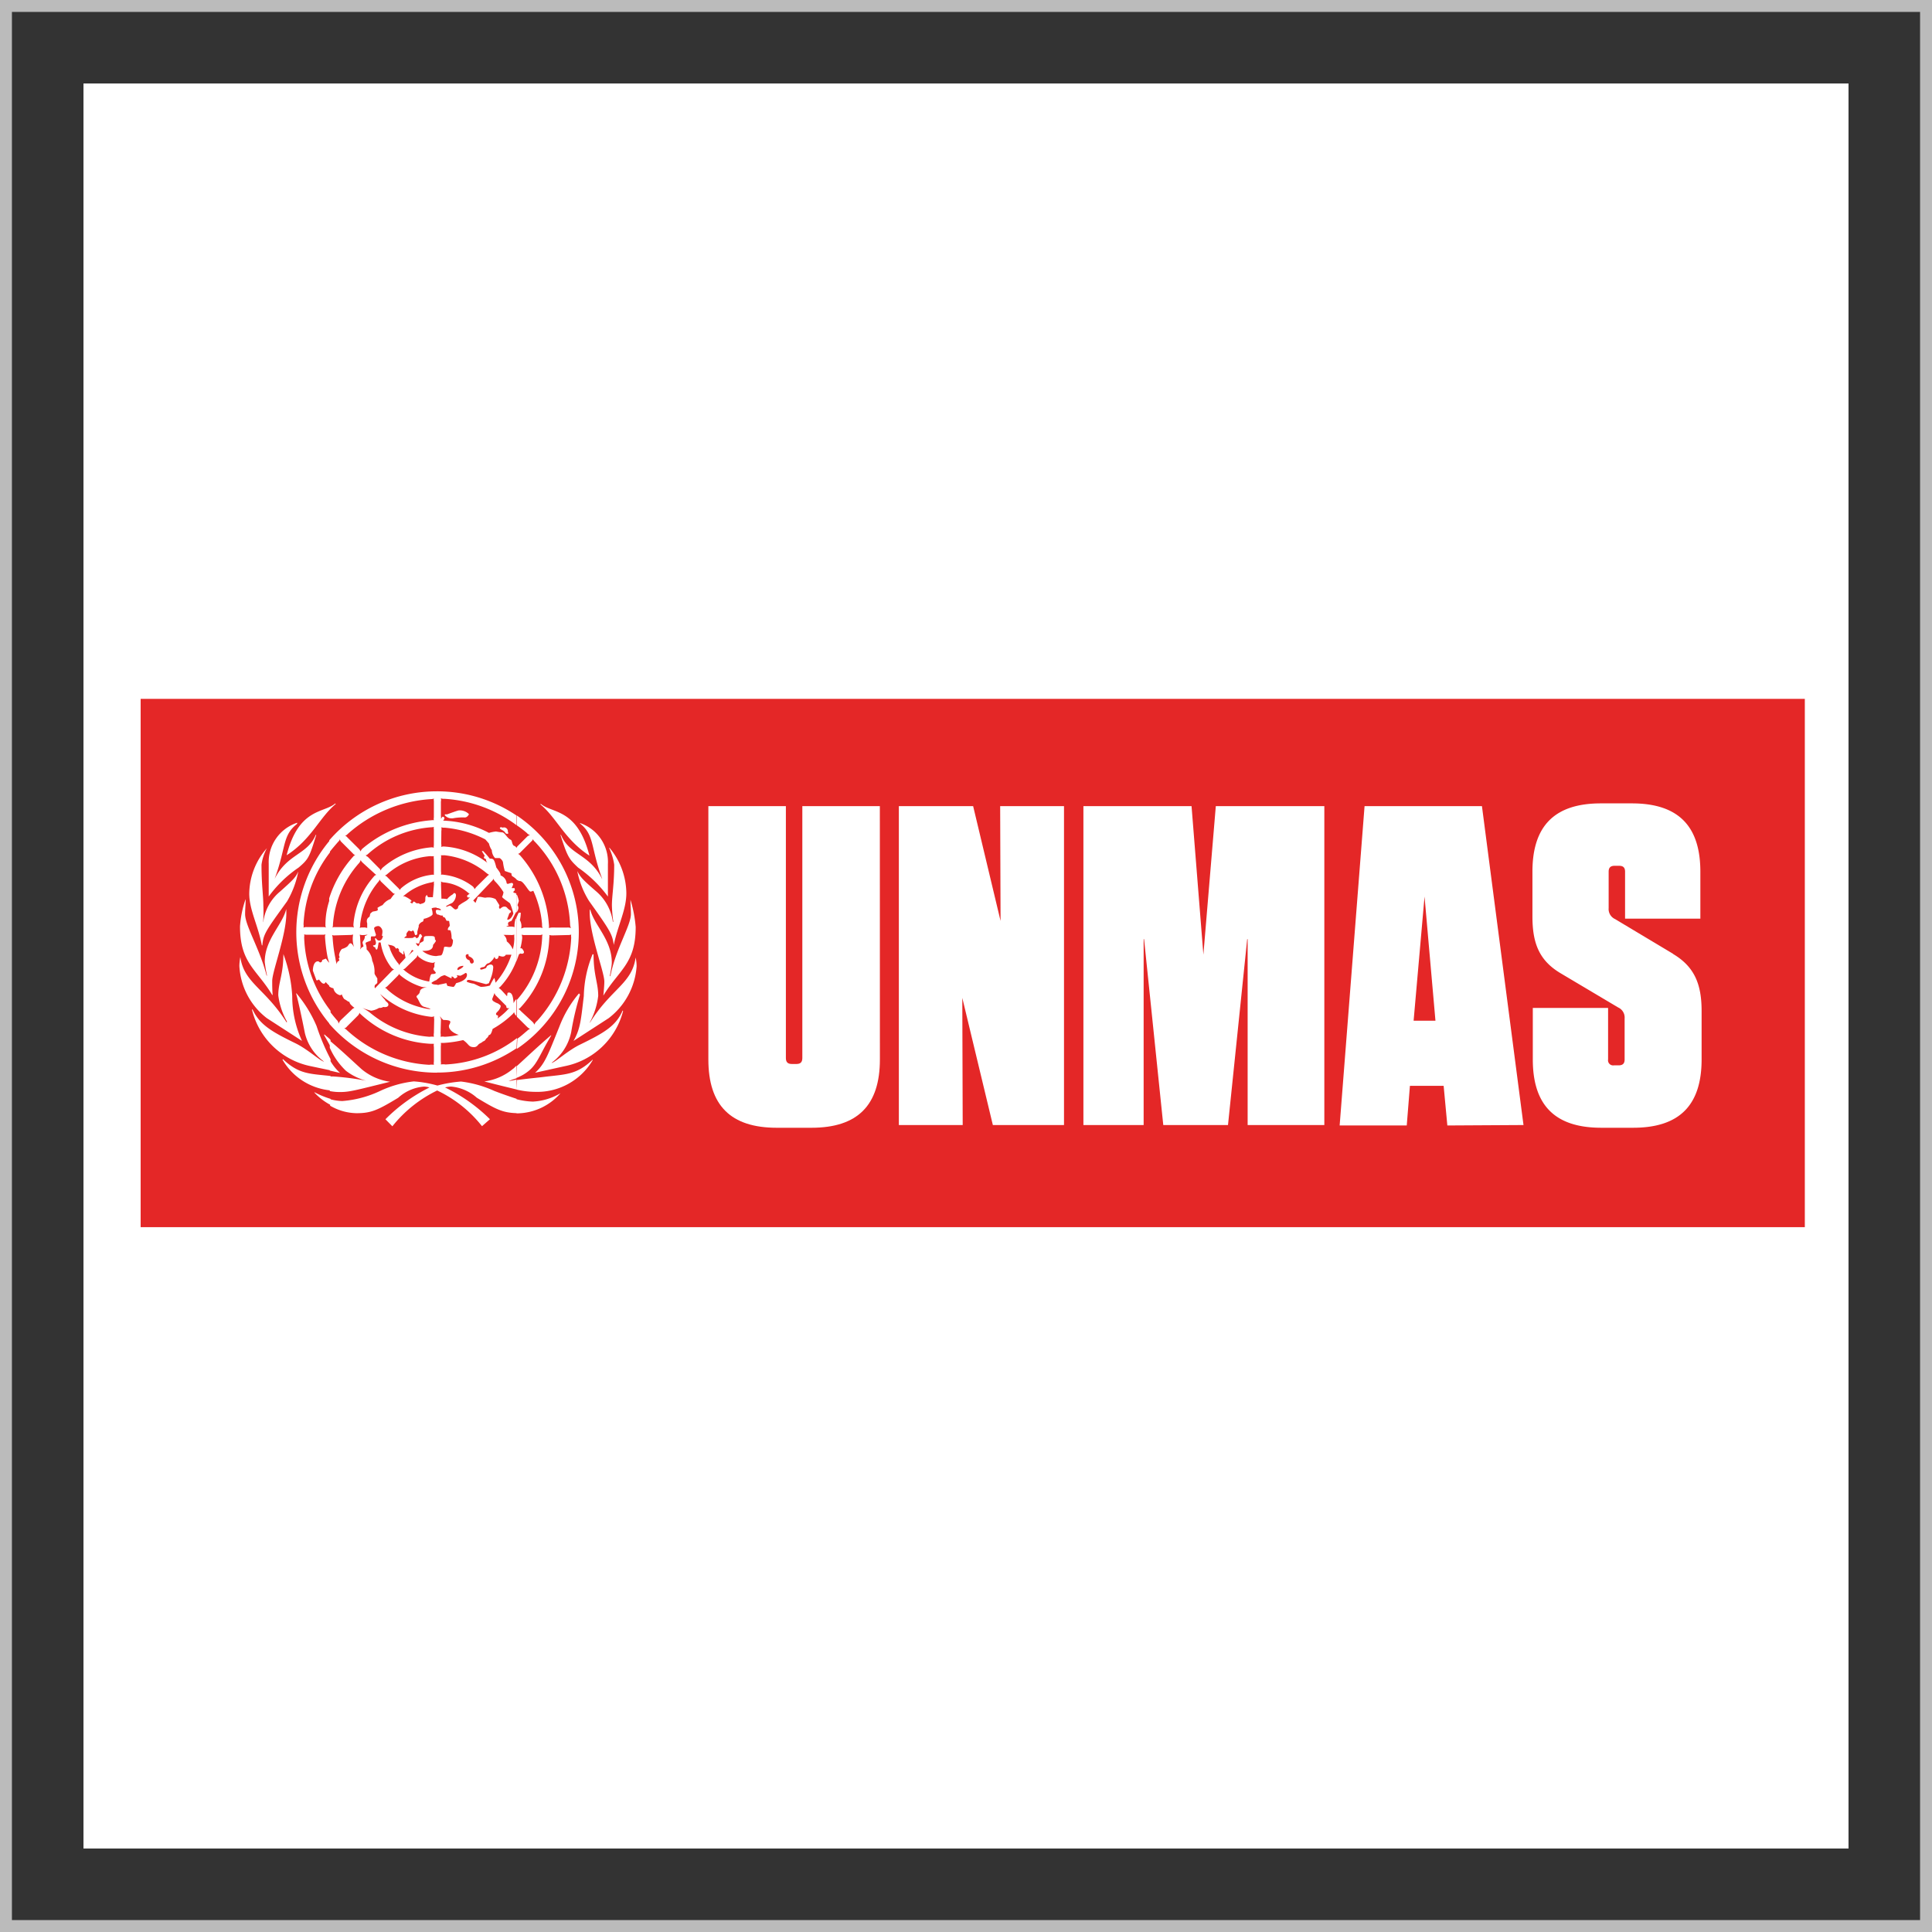
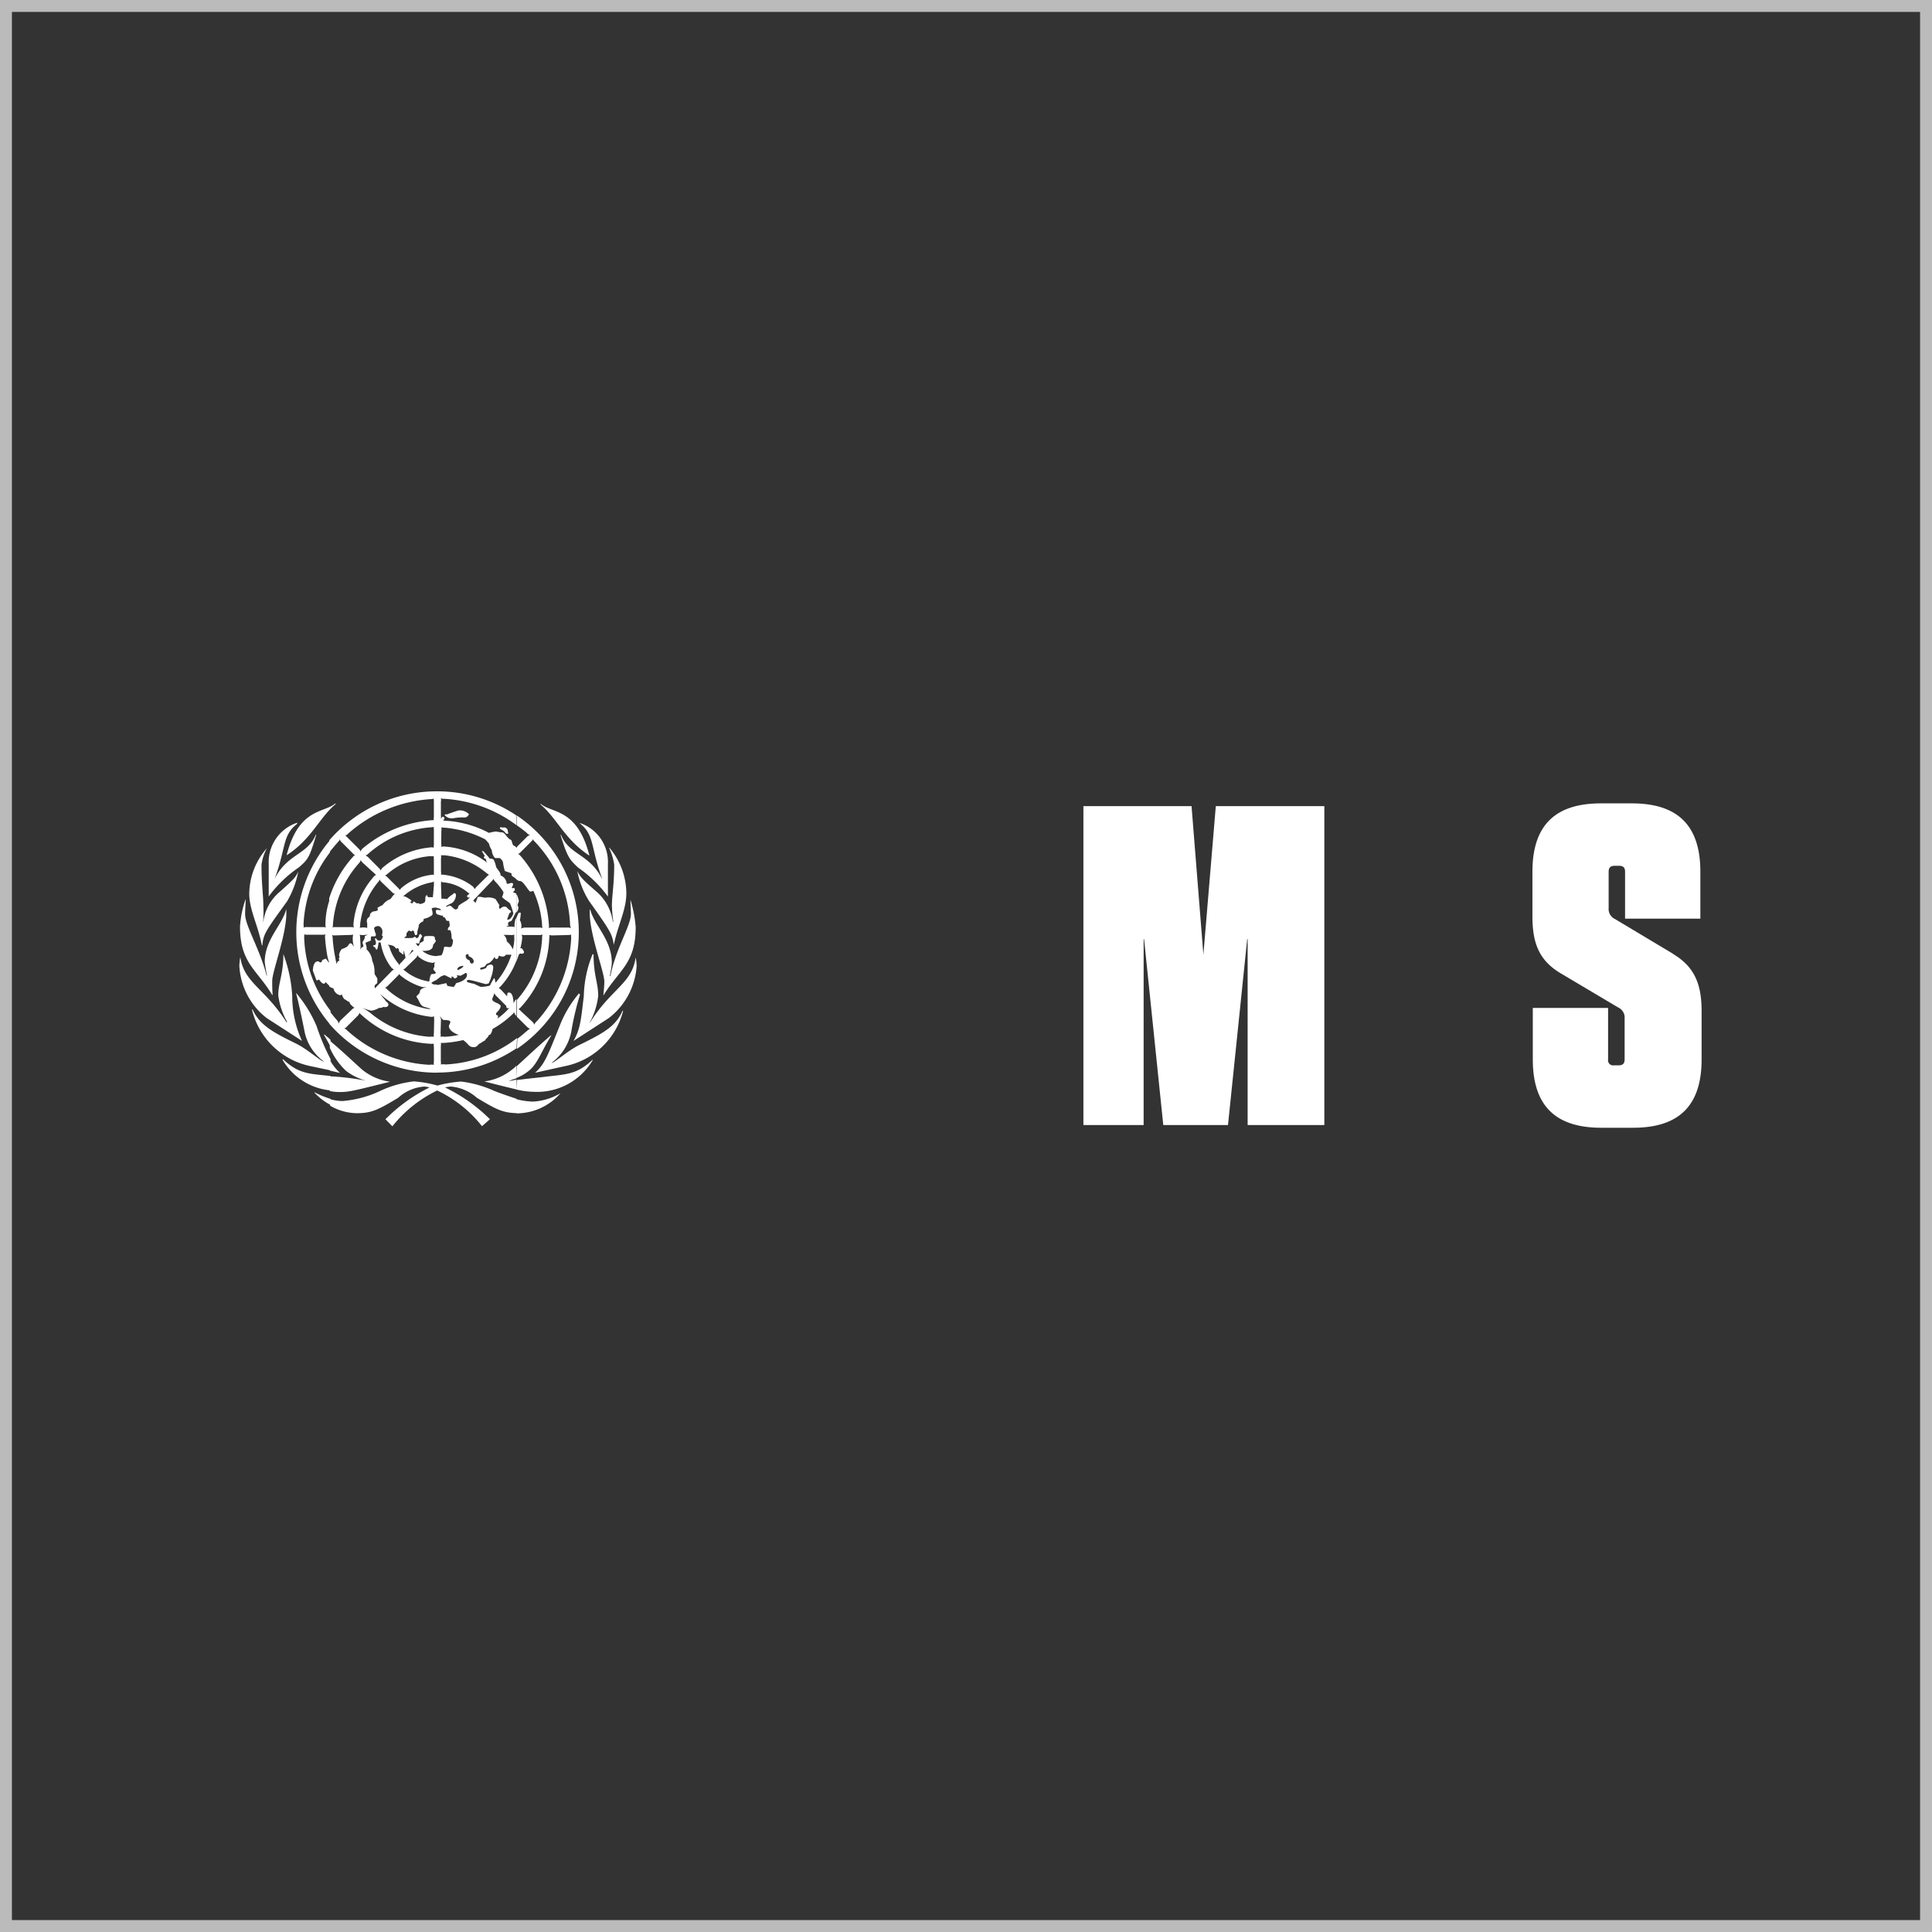
<svg xmlns="http://www.w3.org/2000/svg" width="162" height="162" viewBox="0 0 162 162">
  <rect x="0" y="0" width="162" height="162" fill="#333333" stroke="none" />
  <defs>
    <style>.a,.e{fill:none;}.a{stroke:#bbb;}.b{fill:#fff;}.c{fill:#e42727;}.d{stroke:none;}</style>
  </defs>
  <g transform="translate(-85 -5061)">
    <g class="a" transform="translate(85 5061)">
      <rect class="d" width="162" height="162" />
      <rect class="e" x="0.5" y="0.5" width="161" height="161" />
    </g>
    <g transform="translate(92.273 5068)">
-       <rect class="b" width="148" height="148" transform="translate(-0.273)" />
-       <rect class="c" width="139.543" height="44.299" transform="translate(4.52 51.6)" />
-       <path class="b" d="M84.523,82.73h-6.5v21.123c0,.347-.155.5-.495.5h-.384c-.347,0-.5-.155-.5-.5V82.73h-6.5v21.242c0,3.854,1.875,5.729,5.737,5.729h2.909c3.861,0,5.737-1.875,5.737-5.729Z" transform="translate(-18.02 -22.137)" />
-       <path class="b" d="M100.308,92.358l-2.3-9.628H91.78v26.742h5.353L97.1,98.811l2.562,10.661h5.966V82.73h-5.353Z" transform="translate(-23.683 -22.137)" />
      <path class="b" d="M121.807,82.73H112.74v26.742h5.05V93.886h.037l1.61,15.586h5.427l1.61-15.586h.037v15.586h6.431V82.73h-9.1L122.8,95.186Z" transform="translate(-29.168 -22.137)" />
-       <path class="b" d="M149.873,100.723h-1.831l.916-10.41Zm7.383,8.749L153.771,82.73h-9.842l-2.089,26.779h5.626l.266-3.322h2.828l.31,3.322Z" transform="translate(-36.782 -22.137)" />
      <path class="b" d="M175.524,95.031l-4.858-2.909a.923.923,0,0,1-.539-.916V88.149c0-.34.155-.495.5-.495h.377c.347,0,.5.155.5.495v3.935h6.313V88.149c0-3.854-1.875-5.729-5.744-5.729h-2.6c-3.861,0-5.737,1.875-5.737,5.729v3.743c0,2.215.539,3.692,2.37,4.777l4.821,2.865a.923.923,0,0,1,.539.916v3.441c0,.34-.155.495-.5.495h-.391a.428.428,0,0,1-.495-.495V99.571h-6.313v4.319c0,3.854,1.875,5.729,5.737,5.729h2.68c3.861,0,5.737-1.875,5.737-5.729V99.83c0-2.215-.576-3.692-2.37-4.77" transform="translate(-42.513 -22.056)" />
      <path class="b" d="M40.122,91.224c.081-.155.118-.2.118-.236A.369.369,0,0,0,40.2,90.6l.118-.354a2.857,2.857,0,0,0-.155-.509h-.044Zm0,13.851a3.5,3.5,0,0,0,1.019-.583c.738-.591.945-1.41,1.883-2.953v-.044c-.982.827-1.964,1.765-2.865,2.584Zm0,.982a6.763,6.763,0,0,0,1.528.192,5.4,5.4,0,0,0,4.858-2.658v-.044c-1.41,1.336-2.311,1.218-4.312,1.477-.738.081-1.137.118-2.038.236Zm0,1.993h.162a4.888,4.888,0,0,0,3.522-1.683h0a5.08,5.08,0,0,1-2.311.7,6.1,6.1,0,0,1-1.373-.2Zm0-19.6c.081.074.162.074.2.118.192,0,.273,0,.738.664,0,0,.155.229.236.229a.8.8,0,0,0,.229-.074,8.343,8.343,0,0,1,.738,2.813.937.937,0,0,0,.037.317.672.672,0,0,0-.273-.044H40.794a1.115,1.115,0,0,0-.281.081,1,1,0,0,0-.111-.7,2.952,2.952,0,0,0,.074-.628h-.155c-.037,0-.155.317-.2.391v3.692c.081-.273.162-.465.2-.583l.118-.081c.273.081.31-.074.31-.118a.686.686,0,0,0-.192-.31.362.362,0,0,0-.118,0,5.021,5.021,0,0,0,.155-.842.738.738,0,0,0-.044-.31.738.738,0,0,0,.281.037h1.24c.118,0,.162-.037.236-.037a.532.532,0,0,0-.037.236,8.483,8.483,0,0,1-2.119,5.242v1.41l.864.856a.9.9,0,0,0,.236.162.739.739,0,0,0-.236.155c-.273.229-.583.509-.82.664l-.044.856a11.813,11.813,0,0,0,0-19.566v.827a9.04,9.04,0,0,1,.827.628.679.679,0,0,0,.273.192.5.5,0,0,0-.273.155l-.738.738a.354.354,0,0,0-.118.192ZM44.434,93.1a.8.8,0,0,0,.273-.037.613.613,0,0,0,0,.236,11.156,11.156,0,0,1-2.857,7,.8.8,0,0,0-.236.317.6.6,0,0,0-.155-.236l-.982-.908a.591.591,0,0,0-.192-.155.879.879,0,0,0,.192-.162,9.081,9.081,0,0,0,2.392-5.825.613.613,0,0,0,0-.236.872.872,0,0,0,.31.037Zm-1.292-.628a.952.952,0,0,0-.31.044,1.174,1.174,0,0,0,0-.317,9.724,9.724,0,0,0-2.392-5.752.738.738,0,0,0-.192-.155.332.332,0,0,0,.192-.118l.9-.9c.081-.074.155-.155.155-.229a.517.517,0,0,0,.162.229A10.765,10.765,0,0,1,44.611,92.2a.8.8,0,0,0,.074.317.738.738,0,0,0-.31-.044Zm2.215,5.523a9.6,9.6,0,0,0-1.639,2.776c-.982,2.429-1.218,3.131-2.038,3.876l2.466-.546a6.313,6.313,0,0,0,4.91-4.629l-.037-.044c-.546,1.292-1.565,1.883-3.566,2.857-.982.473-2,1.41-2.348,1.528h-.044a4.26,4.26,0,0,0,1.646-2.584,23.308,23.308,0,0,1,.738-3.131ZM46.5,94.709a9.813,9.813,0,0,0-.738,3.514c-.236,1.964-.281,2.747-.864,3.758l2.953-1.912a6,6,0,0,0,2.34-4.349,3.831,3.831,0,0,0-.081-.738c-.31,2.215-2.075,2.621-3.839,5.478v-.044a6.165,6.165,0,0,0,.7-2.215c0-1.093-.391-1.72-.391-3.478Zm3.175-4.585c0,.473.037.738.037,1.218,0,.975-1.292,2.953-1.72,5.205h-.044c0-.081.162-.827.162-1.137,0-1.92-1.477-3.13-1.8-4.43h-.044c-.118,1.838,1.218,5.168,1.218,6.025,0,.31-.044.738-.081,1.174h0c1.3-2.156,2.71-2.658,2.71-5.752a10.728,10.728,0,0,0-.436-2.274ZM48.2,92.007a4.09,4.09,0,0,0-1.418-2.584c-1.174-1.019-1.292-1.174-1.565-1.683h0a7.317,7.317,0,0,0,.982,2.5c1.757,2.466,1.957,2.783,2.075,3.692h0c.354-1.683,1.056-2.953,1.056-4.341a6.01,6.01,0,0,0-1.41-3.8h-.037a4.933,4.933,0,0,1,.428,1.41c0,1.646-.192,2.621-.192,3.4a10.944,10.944,0,0,0,.118,1.373Zm-2.747-8.254c1.218.975.864,1.957,1.846,4.615v.03c-1.063-2.112-2.747-1.993-3.448-3.692h-.044c.591,1.883.738,2.038,1.477,2.739a10.507,10.507,0,0,1,2.5,2.429V87.156a3.448,3.448,0,0,0-2.348-3.448Zm-3.33-1.61c1.373,1.137,2.038,2.953,4.112,4.3-1.019-3.987-3.13-3.522-4.076-4.341Zm-2,21.913c-.111.081-.192.2-.31.273a4.7,4.7,0,0,1-2.392,1.048c1.373.354,2.215.554,2.7.672v-.82c-.074,0-.347.081-.664.118h0a6.142,6.142,0,0,1,.664-.236Zm0,2.776c-.465-.155-1.056-.347-1.875-.664a9.468,9.468,0,0,0-2.783-.783,10.617,10.617,0,0,0-2.038.354v.377a10.587,10.587,0,0,1,3.8,3.012l.665-.583a14.029,14.029,0,0,0-3.765-2.665,2.171,2.171,0,0,1,.509-.074,3.756,3.756,0,0,1,2.156.938c1.61.975,2.156,1.255,3.33,1.292Zm-6.305-22.46a.915.915,0,0,0,0-.31.6.6,0,0,0,.273.037,9.126,9.126,0,0,1,3.411.982c.111.118.273.31.31.354a1.551,1.551,0,0,0,.236.546,1.012,1.012,0,0,0,.273.664h.354c.081,0,.273.192.31.347a4.2,4.2,0,0,0,.155.738l.554.192c0,.162.037.236.118.273a1.475,1.475,0,0,1,.347.281V85.82c-.111-.111-.155-.192-.229-.192-.2-.081-.162-.428-.281-.509-.31-.118-.509-.628-.738-.628a3.986,3.986,0,0,1-.509-.074,3.337,3.337,0,0,0-.591.118,8.86,8.86,0,0,0-3.64-1.019.946.946,0,0,0-.2,0c.081-.118.155-.236.044-.31s-.118,0-.236.155a.635.635,0,0,0,0-.236V81.914a.65.65,0,0,0,0-.281.576.576,0,0,0,.273.044,11.2,11.2,0,0,1,6.069,2.215V83.08a11.909,11.909,0,0,0-6.7-2.03v9.783c.155,0,.354.081.354.155s-.118,0-.317,0-.074.391.044.391.229.118.428.081a.14.14,0,0,0,.155.155.945.945,0,0,1,.155.273c.081.044.118,0,.236.044,0,.074.044.273.044.347a.155.155,0,0,1-.044.118.362.362,0,0,0-.118.236c0,.118.2,0,.236.118a1.935,1.935,0,0,1,.081.583c0,.081.118.162.118.2,0,.155-.044.473-.162.546s-.31,0-.465,0-.118.074-.155.236c-.081.273-.118.5-.281.5a2.745,2.745,0,0,0-.31.044v1.993l.354-.273a1.92,1.92,0,0,1,.31-.118c.037,0,.546.273.591.273v-.155c.081,0,.118,0,.236.155.081,0,.081,0,.192-.074s.044-.118,0-.2a2.284,2.284,0,0,0,.317.052,2.778,2.778,0,0,0,.428-.236s.118,0,.118.155c0,.428-.591.628-.9.7-.037.044-.155.317-.236.317a3.333,3.333,0,0,1-.473-.081c-.037,0-.037,0-.118-.236,0,0-.509.118-.583.118a.229.229,0,0,1-.236,0v7.383a11.858,11.858,0,0,0,6.7-2.038l.044-.856a10.647,10.647,0,0,1-6,2.215,1.145,1.145,0,0,0-.391,0,.738.738,0,0,0,0-.273v-1.263a.679.679,0,0,0,0-.273h.273a9.488,9.488,0,0,0,1.6-.236c.509.354.436.591.908.591.229,0,.31-.155.391-.236s.31-.155.347-.236a.369.369,0,0,0,.273-.236.568.568,0,0,0,.236-.31c.118,0,.2-.081.317-.509a8,8,0,0,0,1.6-1.174.8.8,0,0,0,.2-.236.554.554,0,0,0,.192.317v-1.41a.96.96,0,0,0-.229.354c-.044-.436-.081-.9-.4-.9-.155,0-.111.074-.155.31l-.428-.465a1.476,1.476,0,0,0-.273-.236.739.739,0,0,0,.192-.162,6.645,6.645,0,0,0,1.292-2.112V91.571a.229.229,0,0,1-.074.2,1.912,1.912,0,0,0-.081.664,1.212,1.212,0,0,0-.236-.044h-.465l.229-.111c-.074-.044-.074-.044-.074-.118s0-.162.273-.236c.081-.081.317-.628.428-.783V89.666c0-.074-.074-.074-.192-.111s-.037-.081-.037-.118c.118-.081.118-.118.074-.273h-.236c0-.044.118-.236.118-.317a.126.126,0,0,0-.118-.118,1.788,1.788,0,0,0-.31.081s-.118,0-.118-.081a.783.783,0,0,0-.509-.628c0-.155,0-.192-.354-.665-.192-.738-.236-.738-.546-.738a7.932,7.932,0,0,0-.546-.628.14.14,0,0,0-.118,0c.037.081.074.118.236.391a.089.089,0,0,1-.081.081c.037.155.081.155.192.192v.081a.493.493,0,0,0,.118.236,6.645,6.645,0,0,0-3.64-1.373.517.517,0,0,0-.236.037.679.679,0,0,0,0-.273ZM39.266,99.05c0,.155,0,.192.273.192-.118.044-.155.118-.236.2a5.53,5.53,0,0,1-.783.665.362.362,0,0,0,.037-.273c-.037,0-.155,0-.155-.118s.192-.2.31-.428a.531.531,0,0,0,.081-.236c0-.081-.118-.118-.2-.2a1.8,1.8,0,0,1-.391-.192.221.221,0,0,1-.118-.2s.118-.31.2-.509a.34.34,0,0,0,.118.236Zm.428-4.3a6.726,6.726,0,0,1-1.329,2.348c-.044-.2-.081-.391-.118-.391a4.32,4.32,0,0,0-.354.628,2.806,2.806,0,0,1-.738.111c-.118,0-.583-.273-.664-.273s-.546-.111-.546-.192.111-.118.155-.118c.236,0,1.373.354,1.477.354a2.276,2.276,0,0,0,.236-.081c0-.074.155-.354.155-.428a2.99,2.99,0,0,0,.2-.9c0-.236-.2-.273-.354-.2s-.155.044-.236.236c0,.044-.391.155-.391.155s-.118,0-.118-.074.118-.118.354-.155c.192-.236.192-.273.391-.317a1.359,1.359,0,0,0,.473-.546h0c0,.081.037.2.155.2s.155-.118.2-.281a.8.8,0,0,0,.31.081.288.288,0,0,0,.273-.155Zm-5.907-5.907a.738.738,0,0,0,0-.236.414.414,0,0,0,.192.074,3.692,3.692,0,0,1,2.075.864.325.325,0,0,0,.2.081c-.081,0-.118,0-.155.074s-.118,0-.118.155.236.081.236.081l-.236.236c-.081.074-.473.273-.546.347-.2.118-.2.162-.236.354-.044,0-.081.081-.2.081s-.354-.317-.465-.317-.236.118-.317.081.428-.273.509-.31a.893.893,0,0,0,.317-.628c0-.118-.044-.2-.162-.2l-.118.118a1.742,1.742,0,0,0-.465.391,2.037,2.037,0,0,0-.473-.037Zm4.231-.236c.081-.081.155-.155.155-.236a1.418,1.418,0,0,0,.118.2,5.05,5.05,0,0,1,.738.938,1.218,1.218,0,0,1-.118.391c.037.118.546.428.664.546a5.088,5.088,0,0,1,.281.856s-.192.554-.509.509V91.77c0-.074.155-.391.155-.473.155-.111.155-.111.155-.229a.974.974,0,0,1-.31-.236.3.3,0,0,0-.236-.118c-.155,0-.236.081-.391.2a1.086,1.086,0,0,1-.081-.162.258.258,0,0,0,.044-.155l-.317-.509a1.344,1.344,0,0,0-.856-.118c-.118,0-.354-.074-.473-.074s-.2,0-.2.118l-.155.391-.192-.2ZM39.7,93.1a.6.6,0,0,0,.236-.037,1.536,1.536,0,0,0,0,.31,3.766,3.766,0,0,1-.126.93,1.646,1.646,0,0,0-.509-.672.672.672,0,0,0-.273-.546Zm-4.541,2.894c0-.229.31-.31.509-.31,0,.155-.436.354-.473.354Zm1.019-.775c-.354-.081-.354-.436-.273-.473s.229-.118.192.118c.155.074.436.192.436.465a.17.17,0,0,1-.162.162c-.118,0-.155-.118-.192-.273m2.547-11.075c0,.074.155.118.31.229s.155.236.273.236.118,0,.118-.074-.037-.044-.037-.118a.281.281,0,0,0-.081-.236.31.31,0,0,0-.347-.081.332.332,0,0,0-.118-.037c-.044,0-.118,0-.118.081m-3.957-.827a4.378,4.378,0,0,1,1.019-.074c.192,0,.31-.2.347-.273a1.056,1.056,0,0,0-.856-.317c-.081,0-.827.273-.945.317s-.192-.044-.236.074a.738.738,0,0,0,.591.273Zm-.982,16.826a.812.812,0,0,1-.081-.236,1.159,1.159,0,0,0,.281.317c.111,0,.583,0,.583.155s-.118.236-.118.354c0,.347.436.62.827.738a6.542,6.542,0,0,1-1.181.162,1,1,0,0,0-.347,0,.938.938,0,0,0,0-.317Zm0-13.46a.738.738,0,0,0,0-.273,1.477,1.477,0,0,0,.273,0,6.586,6.586,0,0,1,3.522,1.477,1.631,1.631,0,0,0,.236.162.739.739,0,0,0-.192.155l-.827.82a1.323,1.323,0,0,0-.192.236.583.583,0,0,0-.155-.236,4.888,4.888,0,0,0-2.429-.975.517.517,0,0,0-.236,0,.739.739,0,0,0,0-.273ZM27.364,93.1a2.467,2.467,0,0,0,.273-.037.62.62,0,0,1-.236.118.547.547,0,0,1-.037.236c-.037.118-.155.229-.155.31s.074.236.074.317-.118,0-.273.273c0-.081.037-.118.037-.236s-.037-.664-.037-.738a1.477,1.477,0,0,0-.037-.273,1.793,1.793,0,0,0,.192.037Zm6.113,1.765a1.9,1.9,0,0,1-1.255-.436c.354,0,.9,0,.9-.5a2.362,2.362,0,0,0,.236-.317.281.281,0,0,0-.081-.155v-.081c0-.192-.155-.192-.391-.192-.509,0-.546,0-.546.273,0,.155,0,.155-.31.31-.081.2-.081.2-.162.281-.155-.2-.192-.2-.155-.281h.044v.044h.192a1.8,1.8,0,0,1,.273-.628c-.074,0-.074-.2-.192-.155s-.044.155-.162.273a.273.273,0,0,1-.155.074.126.126,0,0,0-.118-.118.242.242,0,0,0-.155.081,4.21,4.21,0,0,1-.738,0,.442.442,0,0,1,.2-.155c-.044-.192,0-.273.192-.465a.583.583,0,0,0,.236.074l.081-.074h0c.155,0,.155.391.236.391a.2.2,0,0,0,.155-.081v-.2c.037-.155.081-.31.118-.428V92.28a.561.561,0,0,1,.354-.31.908.908,0,0,0,.074-.236c.162,0,.738-.236.738-.391A1.476,1.476,0,0,0,33,90.877c.044-.044.162-.081.436-.081V81.05a11.947,11.947,0,0,0-9.016,4.107l0,1.025c.2-.273.473-.583.738-.893a.473.473,0,0,0,.155-.236.347.347,0,0,0,.118.236l.938.938a.738.738,0,0,0,.236.192c-.118,0-.155.081-.192.118a9.421,9.421,0,0,0-2,3.485V97.4a.694.694,0,0,0,.354.162.738.738,0,0,0,.546.583.192.192,0,0,0,.155-.074,1.255,1.255,0,0,0,.2.391,2.95,2.95,0,0,1,.354.229H26.1a.561.561,0,0,0,.2.317,1.1,1.1,0,0,0,.236.192.694.694,0,0,0-.273.2l-.864.82a.93.93,0,0,0-.2.317.48.48,0,0,0-.155-.317c-.236-.273-.428-.509-.628-.783v1.1a11.983,11.983,0,0,0,9.015,4.105V97.256c-.236,0-.436-.037-.436-.155a1.647,1.647,0,0,1,.436-.236Zm-9.015,9.6.864.2a4.112,4.112,0,0,1-.864-1.1Zm0,1.72a4.43,4.43,0,0,0,.827.081c.82,0,1.211-.118,4.231-.864a4.7,4.7,0,0,1-2.392-1.056c-.864-.783-1.765-1.639-2.665-2.385v.591a5.98,5.98,0,0,0,1.366,1.942,4.814,4.814,0,0,0,1.683.82h0a23.36,23.36,0,0,0-2.747-.354h-.273Zm5.249,2.953a10.824,10.824,0,0,1,3.795-3.02v-.391a9.679,9.679,0,0,0-2-.354,9.025,9.025,0,0,0-2.783.783,9.024,9.024,0,0,1-3.212.864,4.164,4.164,0,0,1-1.019-.155v.546a4.511,4.511,0,0,0,2.215.628c1.255,0,1.8-.273,3.492-1.292a3.64,3.64,0,0,1,2.149-.938,1.543,1.543,0,0,1,.473.074,13.939,13.939,0,0,0-3.692,2.665ZM33.123,89.77a.244.244,0,0,0,0,.155h-.391c-.037,0-.118-.118-.118-.2-.14.148-.14.148-.14.443s-.31.273-.428.347l-.118-.074h-.192c-.192-.155-.229-.155-.229-.155s-.118.118-.118.155-.081,0-.2-.118h0l.118-.044v-.074a2.371,2.371,0,0,0-.583-.354h-.118L30.8,89.7a4.947,4.947,0,0,1,2.215-1.019A.414.414,0,0,0,33.2,88.6a.739.739,0,0,0,0,.236Zm-5.958,2.695a.465.465,0,0,0-.192.044.834.834,0,0,0,.037-.317,6.711,6.711,0,0,1,1.528-3.559.871.871,0,0,0,.118-.192.451.451,0,0,0,.118.192l.938.9a.332.332,0,0,0,.236.118c-.118.037-.192.155-.391.428a1.388,1.388,0,0,0-.664.509,2.443,2.443,0,0,0-.436.236c.081.236.044.236-.391.31a1.654,1.654,0,0,0-.192.155c-.044.081-.044.2-.081.281a.48.48,0,0,0-.192.192.487.487,0,0,0,0,.354v.391a1.21,1.21,0,0,0-.236-.044Zm-.938.628a.738.738,0,0,0,.192-.037,2.141,2.141,0,0,0,0,.738,1.336,1.336,0,0,0,.081.317c-.155-.236-.192-.317-.31-.317s-.162.2-.281.281a1.256,1.256,0,0,1-.428.192.923.923,0,0,0-.236.473c-.037.111.118.229-.037.31.037.118.081.155.037.2s-.074.037-.118.074a.34.34,0,0,0-.074.236,2.628,2.628,0,0,1-.118-.509,12.388,12.388,0,0,1-.236-1.765c0-.074-.037-.111-.037-.192a.288.288,0,0,0,.192.037Zm5.434,1.949a.465.465,0,0,0,.162-.273.376.376,0,0,0,.192.236,2.052,2.052,0,0,0,1.056.428.554.554,0,0,0,.236-.074.3.3,0,0,0-.074.192v.236a.236.236,0,0,0-.081.192c0,.044.2.236.2.281s-.044.111-.317.111c-.155,0-.192.436-.236.628a4.223,4.223,0,0,1-2.038-.9.591.591,0,0,0-.155-.118.362.362,0,0,0,.2-.111ZM31,94.864a1.787,1.787,0,0,0,.347-.509h.044l.037.037h.081Zm-.554.546a.532.532,0,0,0-.155.236.4.4,0,0,0-.118-.2,4.231,4.231,0,0,1-.65-1.144.738.738,0,0,0-.192-.391c.391.044.583.118.664.317a.2.2,0,0,0,.155-.044l.111.118c0,.118,0,.155.044.2s.236.155.273.236l.081-.044s-.044-.273,0-.273a3.485,3.485,0,0,1,.155.591Zm2.747,5.907a.938.938,0,0,0,0,.317,1.026,1.026,0,0,0-.354,0A8.779,8.779,0,0,1,27.822,99.6a4.232,4.232,0,0,0-.628-.391,5.314,5.314,0,0,0,.738.236,1.683,1.683,0,0,0,.664-.236.568.568,0,0,0,.354-.081c.192.044.428,0,.428-.192s-.273-.273-.273-.391a6.117,6.117,0,0,1-.428-.509,7.664,7.664,0,0,0,4.268,1.92.509.509,0,0,0,.273-.044.473.473,0,0,0,0,.236Zm0-13.46a1.655,1.655,0,0,0,0,.2.443.443,0,0,0-.236,0,4.74,4.74,0,0,0-2.466,1.078.591.591,0,0,0-.155.192.738.738,0,0,0-.118-.155l-.945-.938a.34.34,0,0,0-.192-.118.864.864,0,0,0,.236-.155,6.217,6.217,0,0,1,3.6-1.477.8.8,0,0,0,.273,0,.532.532,0,0,0,0,.236Zm-3.057,8.69a.775.775,0,0,0,.155-.2c0,.081.081.118.118.162a5.212,5.212,0,0,0,1.765.938,1.019,1.019,0,0,0,.473,0c-.236.074-.591.118-.628.391s-.317.31-.281.465c.236.281.281.738.672.827l.236.074a.583.583,0,0,1,.273.118,4.51,4.51,0,0,1-.827-.155,6.645,6.645,0,0,1-2.783-1.477c-.074-.081-.155-.162-.229-.162a.739.739,0,0,0,.229-.155Zm3.057,7.162a.738.738,0,0,0,0,.273,1.143,1.143,0,0,0-.391,0,11.112,11.112,0,0,1-6.9-2.9.554.554,0,0,0-.236-.155.377.377,0,0,0,.236-.155l.938-.938a.532.532,0,0,0,.118-.236c0,.081.118.155.162.2a9.318,9.318,0,0,0,5.8,2.422h.273a.679.679,0,0,0,0,.273ZM28.25,97.566a.347.347,0,0,1,0-.273c.2-.162.2-.162.2-.236v-.317c-.192-.31-.236-.347-.236-.465a2.215,2.215,0,0,0-.192-1.019,1.477,1.477,0,0,0-.473-.952.96.96,0,0,0-.081-.465v-.044c0-.074.044-.074.436-.229,0-.236,0-.281.037-.354h.273c.081,0,.118-.081.118-.155a4.357,4.357,0,0,1-.155-.509c0-.118.2-.2.354-.2s.347.236.347.436-.037.273-.037.391h.081c-.044.192-.118.391-.317.391s-.229-.2-.31-.2a.037.037,0,0,0-.037.044c0,.118.074.192.074.347a.184.184,0,0,1-.236.2.145.145,0,0,0,.162.155c.037.118.074.236.155.2s.118-.509.155-.591h.162a4.5,4.5,0,0,0,.9,2.112.532.532,0,0,0,.229.155.605.605,0,0,0-.229.162ZM33.19,85.591a.347.347,0,0,0,0,.192A.443.443,0,0,0,33,85.746a7.184,7.184,0,0,0-4.12,1.72.738.738,0,0,0-.155.236.34.34,0,0,0-.118-.192l-.975-.982c-.081,0-.118-.118-.2-.118a.251.251,0,0,0,.2-.074A8.941,8.941,0,0,1,33,84.062a.443.443,0,0,0,.192-.037.384.384,0,0,0,0,.2Zm-4.976,2.348a.561.561,0,0,0,.155.118.31.31,0,0,0-.192.118,6.918,6.918,0,0,0-1.728,3.987.738.738,0,0,0,.037.317.369.369,0,0,0-.192-.044h-1.41a.31.31,0,0,0-.192.044.82.82,0,0,0,.037-.273,8.683,8.683,0,0,1,2.215-5.168,1,1,0,0,0,.118-.236c0,.081.118.192.162.236Zm4.976-4.7a.613.613,0,0,0,0,.236.547.547,0,0,0-.192,0,10.108,10.108,0,0,0-5.8,2.385.583.583,0,0,0-.155.236.583.583,0,0,0-.155-.236l-.945-.938a.643.643,0,0,0-.192-.162.31.31,0,0,0,.192-.111A11.584,11.584,0,0,1,33,81.7a.465.465,0,0,0,.192-.044.473.473,0,0,0,0,.2ZM24.92,82.069c-.938.82-3.057.354-4.076,4.341,2.082-1.329,2.747-3.167,4.12-4.3Zm-.391,19.839c-.155-.192-.354-.31-.509-.473l-.037.044c.236.428.473.82.546,1.019Zm0,1.6a18.111,18.111,0,0,1-1.174-2.776,10.839,10.839,0,0,0-1.683-2.739h-.037c.155.509.509,2.156.738,3.322a4.135,4.135,0,0,0,1.6,2.392h-.037c-.354-.118-1.373-1.056-2.348-1.528-2-.975-3.02-1.565-3.61-2.857l-.037.044a6.372,6.372,0,0,0,4.932,4.733l1.646.347Zm0,1.41c-1.8-.192-2.665-.155-3.994-1.41l-.037.044a5.213,5.213,0,0,0,4.031,2.577Zm0,1.92a7.45,7.45,0,0,1-1.329-.546h-.044a5.043,5.043,0,0,0,1.373,1.056Zm0-7.383a10.617,10.617,0,0,1-2.215-6.18.613.613,0,0,0,0-.236.612.612,0,0,0,.236.037h1.359a.428.428,0,0,0,.192-.037.532.532,0,0,0-.037.236,14.03,14.03,0,0,0,.192,1.565,3.787,3.787,0,0,0,.162.583l-.081-.074-.2-.273-.31.118c0,.155-.118.229-.2.192s-.074-.081-.155-.081c-.391,0-.428.628-.428.783l.273.738c0,.074.081.118.236,0,.192.236.273.354.428.354.044,0,.118-.081.118-.118h.037a3.2,3.2,0,0,0,.354.347V90.028a6.4,6.4,0,0,0-.391,2.215.532.532,0,0,0,.037.236.369.369,0,0,0-.192-.044h-1.41a.576.576,0,0,0-.273.044.819.819,0,0,0,0-.273,10.728,10.728,0,0,1,2.215-6.032V85.155a11.953,11.953,0,0,0,0,15.424Zm-3.957-4.77c0,1.757-.428,2.385-.428,3.478a6.121,6.121,0,0,0,.738,2.215l-.044.044c-1.8-2.857-3.566-3.293-3.876-5.478a4.519,4.519,0,0,0-.081.738,5.907,5.907,0,0,0,2.3,4.386l2.953,1.912a8.953,8.953,0,0,1-.82-3.758,11.946,11.946,0,0,0-.738-3.514ZM17.4,90.1a8.742,8.742,0,0,0-.465,2.274c0,3.094,1.41,3.6,2.7,5.752h.037c-.037-.428-.037-.864-.037-1.174,0-.864,1.329-4.186,1.174-6.025h0c-.317,1.329-1.8,2.54-1.8,4.43A11.392,11.392,0,0,0,19.2,96.5h-.037c-.546-2.193-1.8-4.179-1.8-5.146,0-.509.044-.738.044-1.218Zm1.477,1.883a12.551,12.551,0,0,0,.015-1.373c0-.783-.155-1.757-.155-3.4a3.994,3.994,0,0,1,.45-1.388h0a5.848,5.848,0,0,0-1.477,3.8c0,1.366.738,2.658,1.056,4.341h.044c.074-.938.31-1.255,2.075-3.692a7.893,7.893,0,0,0,.938-2.5h0c-.236.509-.391.665-1.528,1.683a3.943,3.943,0,0,0-1.41,2.584Zm2.857-8.3a3.477,3.477,0,0,0-2.392,3.448v2.739a10.152,10.152,0,0,1,2.51-2.429c.82-.7.9-.856,1.477-2.739h-.044c-.7,1.683-2.385,1.565-3.448,3.692h0c.982-2.658.628-3.64,1.883-4.615Z" transform="translate(-4.083 -21.697)" />
    </g>
  </g>
</svg>